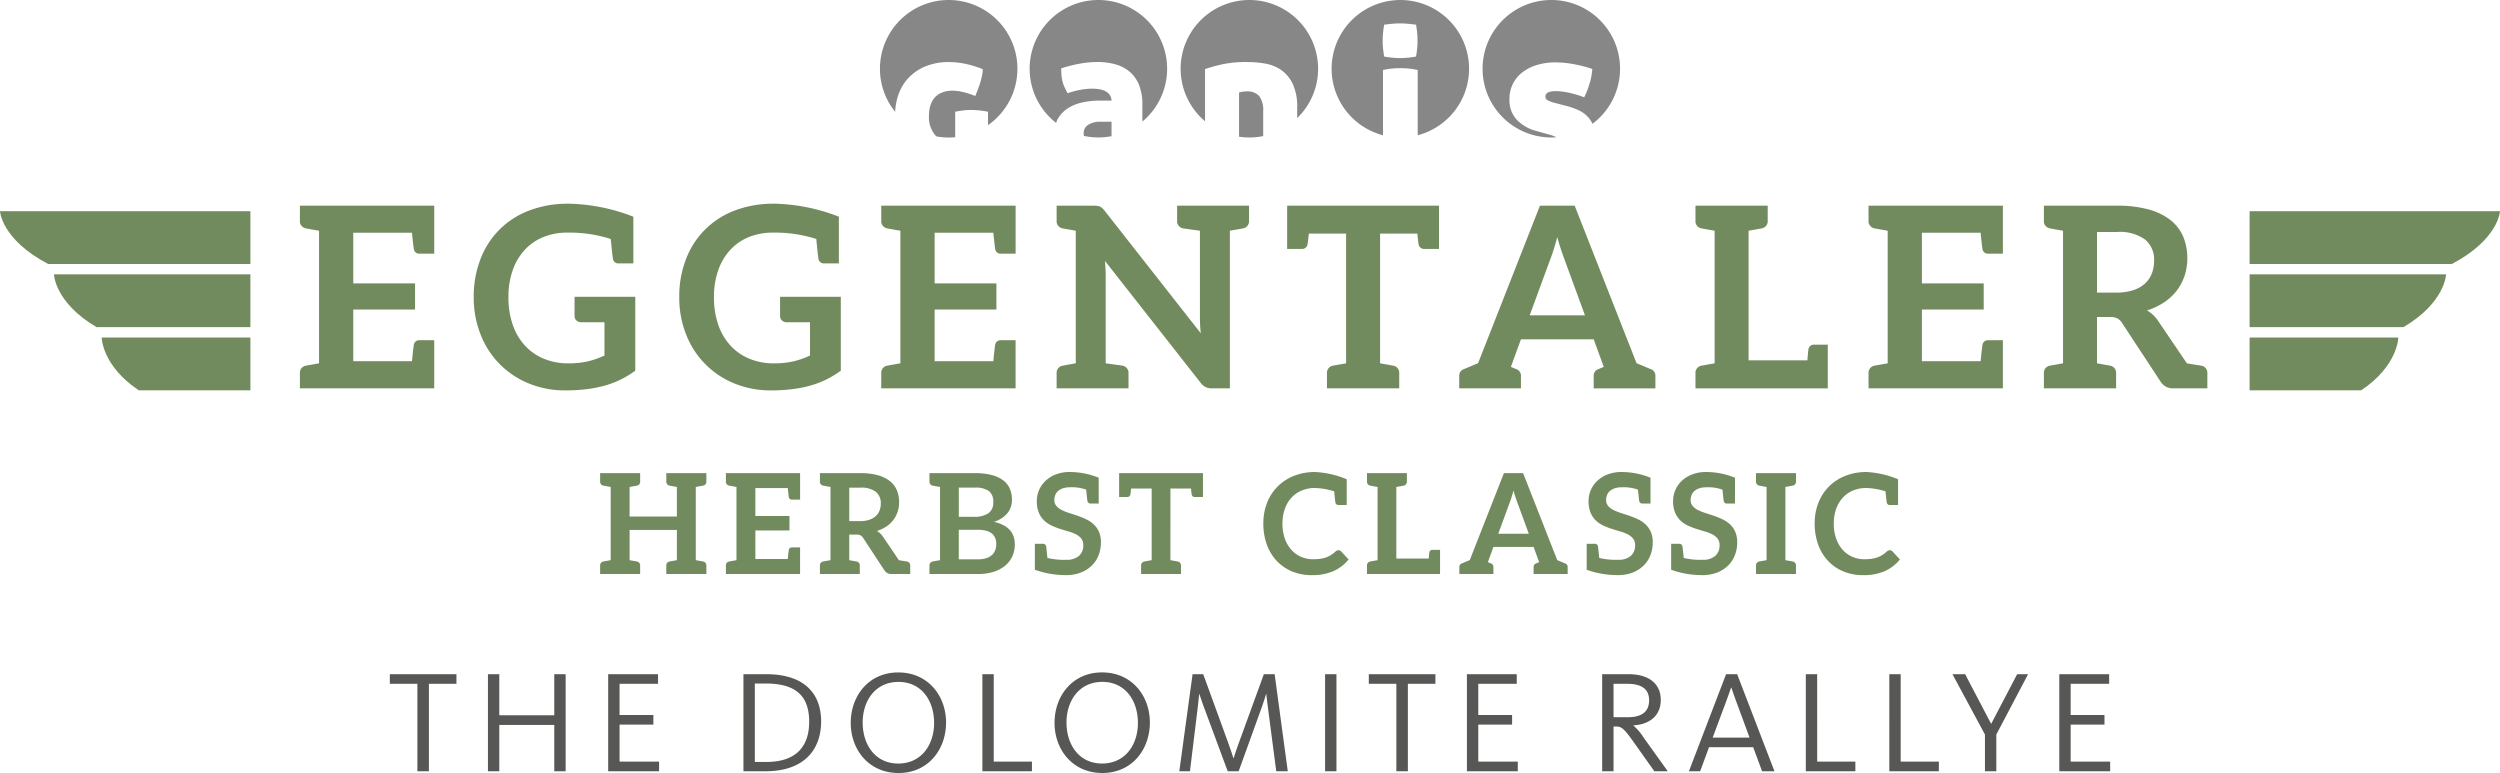
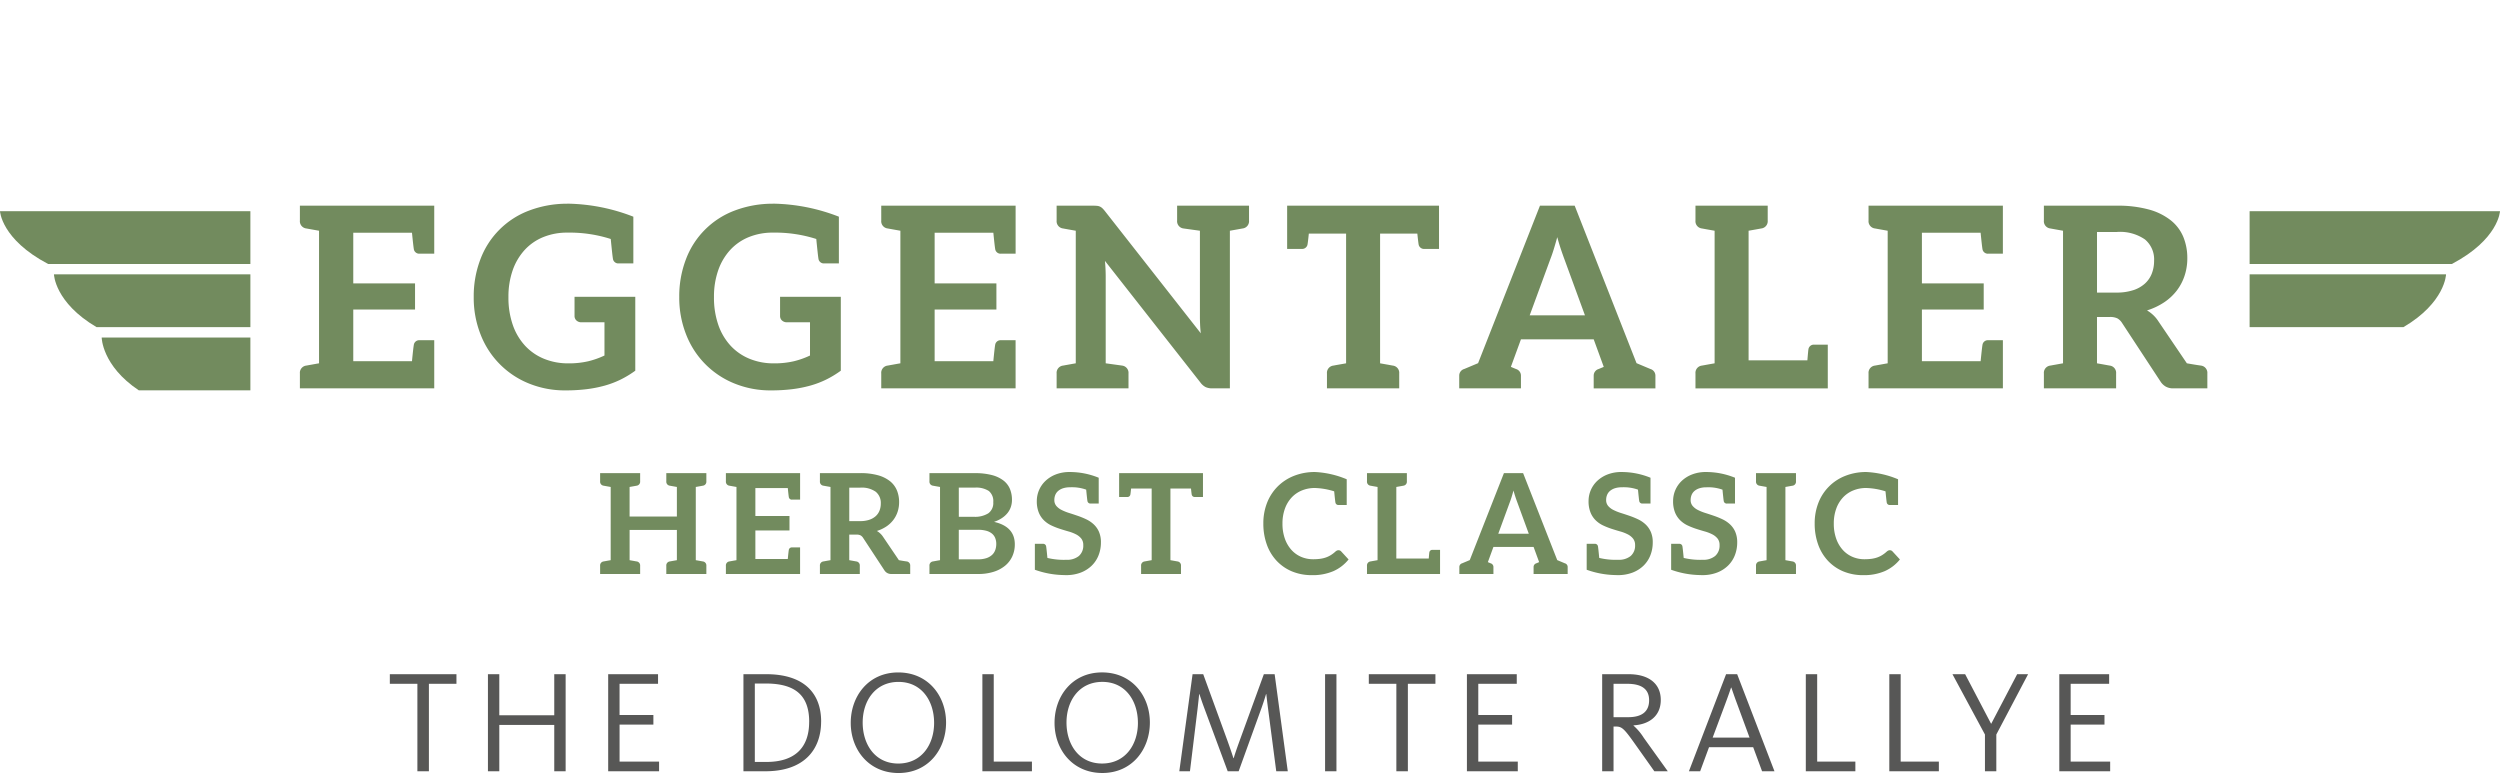
<svg xmlns="http://www.w3.org/2000/svg" width="467.078" height="144.423" viewBox="0 0 467.078 144.423">
  <defs>
    <clipPath id="clip-path">
      <path id="Pfad_11" data-name="Pfad 11" d="M0,43.874H467.078V-100.549H0Z" transform="translate(0 100.549)" fill="#728b5e" />
    </clipPath>
  </defs>
  <g id="Gruppe_12" data-name="Gruppe 12" transform="translate(0 100.549)">
    <g id="Gruppe_11" data-name="Gruppe 11" transform="translate(0 -100.549)" clip-path="url(#clip-path)">
      <g id="Gruppe_1" data-name="Gruppe 1" transform="translate(164.402 0.001)">
-         <path id="Pfad_1" data-name="Pfad 1" d="M42.006,3.9A12.842,12.842,0,1,0,29.165,16.742c.325,0,.645-.016.962-.039a7.113,7.113,0,0,0-1.182-.452l-2.706-.757a7.691,7.691,0,0,1-3.5-2.03,5.36,5.36,0,0,1-1.393-3.9,6.151,6.151,0,0,1,2.427-5A8.4,8.4,0,0,1,26.5,3.193a11.929,11.929,0,0,1,3.483-.478,19.083,19.083,0,0,1,3.3.319,23.836,23.836,0,0,1,3.543.916,12.121,12.121,0,0,1-.517,2.726,16.373,16.373,0,0,1-1,2.568,18.007,18.007,0,0,0-2.588-.8,12.179,12.179,0,0,0-2.787-.358q-1.872,0-1.87,1.036a.741.741,0,0,0,.437.677,4.877,4.877,0,0,0,1,.4l2.588.677a13.071,13.071,0,0,1,2.169.776,5.648,5.648,0,0,1,1.672,1.175,4.965,4.965,0,0,1,.924,1.359A12.821,12.821,0,0,0,42.006,3.9M13.8,3.9A12.841,12.841,0,1,0-2.285,16.328V4.139A13.043,13.043,0,0,1-.616,3.871Q.209,3.793.977,3.793q.73,0,1.574.078a11.768,11.768,0,0,1,1.65.269V16.328A12.846,12.846,0,0,0,13.8,3.9M4.168-1.349q0,.7-.069,1.435T3.888,1.627q-.806.138-1.54.21c-.49.046-.97.07-1.436.07s-.945-.024-1.435-.07-1-.118-1.541-.21Q-2.2.821-2.274.086t-.07-1.435c0-.467.023-.947.07-1.436s.116-1,.21-1.541C-1.527-4.4-1.012-4.454-.523-4.5s.968-.07,1.435-.07.947.023,1.436.07,1,.1,1.54.174q.14.808.211,1.541c.046.49.069.97.069,1.436M-14.408,3.9A12.84,12.84,0,0,0-27.249-8.94,12.841,12.841,0,0,0-40.09,3.9a12.81,12.81,0,0,0,4.559,9.81V3.963a32.565,32.565,0,0,1,3.194-.883,21.486,21.486,0,0,1,4.7-.431,19.631,19.631,0,0,1,3.308.282,7.529,7.529,0,0,1,2.989,1.184,6.622,6.622,0,0,1,2.18,2.594,10.067,10.067,0,0,1,.845,4.473v1.941A12.792,12.792,0,0,0-14.408,3.9m-28.206,0A12.841,12.841,0,0,0-55.456-8.94,12.841,12.841,0,0,0-68.3,3.9,12.815,12.815,0,0,0-63.356,14.02a4.321,4.321,0,0,1,.467-1,5.881,5.881,0,0,1,2.007-1.9,8.562,8.562,0,0,1,2.713-.985,15.767,15.767,0,0,1,2.9-.279H-53a2,2,0,0,0-.371-1.115,2.223,2.223,0,0,0-.856-.688,4.153,4.153,0,0,0-1.152-.335,8.952,8.952,0,0,0-1.3-.093,12.484,12.484,0,0,0-2.081.205,14.891,14.891,0,0,0-2.453.651q-.334-.633-.576-1.153a5.731,5.731,0,0,1-.372-1.059,8.149,8.149,0,0,1-.185-1.116q-.056-.575-.056-1.319a23.614,23.614,0,0,1,3.551-.892,19.3,19.3,0,0,1,3.177-.3,12.223,12.223,0,0,1,3.495.464,6.98,6.98,0,0,1,2.657,1.431,6.341,6.341,0,0,1,1.692,2.472A9.791,9.791,0,0,1-47.24,10.6V13.77A12.814,12.814,0,0,0-42.613,3.9m-27.971,0A12.841,12.841,0,0,0-83.427-8.94,12.841,12.841,0,0,0-96.268,3.9a12.787,12.787,0,0,0,2.845,8.058A11.24,11.24,0,0,1-92.8,8.7a8.746,8.746,0,0,1,1.929-3.154,9.145,9.145,0,0,1,3.173-2.114,11.418,11.418,0,0,1,4.378-.778,15.469,15.469,0,0,1,2.857.3,18.8,18.8,0,0,1,3.413,1.038,8.515,8.515,0,0,1-.148,1.188c-.075.371-.167.748-.279,1.132s-.247.791-.408,1.224-.352.922-.575,1.467a14.6,14.6,0,0,0-2.338-.761,8.661,8.661,0,0,0-1.854-.241,5.206,5.206,0,0,0-2.078.372,3.591,3.591,0,0,0-1.373,1,4.048,4.048,0,0,0-.76,1.465,6.186,6.186,0,0,0-.241,1.725,5.266,5.266,0,0,0,1.076,3.656,3.249,3.249,0,0,0,.368.336,12.833,12.833,0,0,0,2.231.2c.414,0,.82-.022,1.224-.059v-4.76q.926-.185,1.65-.259a13.438,13.438,0,0,1,1.392-.075,17.057,17.057,0,0,1,3.08.333v2.509A12.828,12.828,0,0,0-70.585,3.9m12.378,12.016a2.508,2.508,0,0,0,.059.54,12.888,12.888,0,0,0,2.692.284A12.893,12.893,0,0,0-53,16.5V13.8h-2.119a4.074,4.074,0,0,0-2.193.557,1.749,1.749,0,0,0-.892,1.561m29.027.681a12.967,12.967,0,0,0,1.93.144,12.948,12.948,0,0,0,2.581-.259V11.857A4.339,4.339,0,0,0-25.42,9a2.878,2.878,0,0,0-2.292-.865,5.591,5.591,0,0,0-.883.076,1.944,1.944,0,0,0-.583.149Z" transform="translate(96.268 8.94)" fill="#878787" />
-       </g>
+         </g>
      <g id="Gruppe_2" data-name="Gruppe 2" transform="translate(72.833 125.632)">
        <path id="Pfad_2" data-name="Pfad 2" d="M3.781.645v-1.8H-8.665v1.8h5.148v16.34h2.152V.645Zm20.4,16.34V-1.152H22.054V6.527H11.787V-1.152H9.663V16.985h2.124V8.325H22.054v8.66Zm17.456,0v-1.8h-7.38V8.271h6.318v-1.8H34.254V.645h7.19v-1.8H32.13V16.985ZM71.918,7.7c0-5.23-3.133-8.851-10.267-8.851H57.4V16.985h4.112c7.245,0,10.4-4.058,10.4-9.286m-2.234.055c0,4.9-2.751,7.489-7.979,7.489H59.527V.591h2.042c5.528,0,8.115,2.234,8.115,7.163m25.573.135c0-4.983-3.351-9.368-8.933-9.368s-8.878,4.44-8.878,9.422,3.35,9.369,8.933,9.369,8.878-4.44,8.878-9.424m-2.234.055c0,4.085-2.37,7.6-6.7,7.6s-6.646-3.568-6.646-7.653,2.37-7.6,6.7-7.6,6.645,3.566,6.645,7.651M111.3,16.985v-1.8h-7.136V-1.152h-2.123V16.985Zm22.034-9.1c0-4.983-3.35-9.368-8.933-9.368s-8.878,4.44-8.878,9.422,3.351,9.369,8.933,9.369,8.878-4.44,8.878-9.424m-2.232.055c0,4.085-2.37,7.6-6.7,7.6s-6.645-3.568-6.645-7.653,2.37-7.6,6.7-7.6S131.1,3.858,131.1,7.943m18.82,9.042,4.3-11.9c.408-1.145.626-1.88.817-2.506h.055c.055.544.136,1.225.3,2.532l1.553,11.874H159.1L156.645-1.152H154.63l-4.493,12.337c-.544,1.5-.845,2.369-1.143,3.35h-.055c-.327-1.036-.6-1.826-1.145-3.35L143.3-1.152h-1.988l-2.479,18.137h1.989l1.442-11.82c.136-1.225.218-1.933.273-2.587h.055c.218.626.435,1.334.872,2.506l4.411,11.9ZM168.192-1.152h-2.124V16.987h2.124Zm0,18.137M186.684.645v-1.8H174.239v1.8h5.146v16.34h2.152V.645Zm15.388,16.34v-1.8h-7.38V8.271h6.317v-1.8h-6.317V.645h7.189v-1.8h-9.313V16.985Zm28.023,0L225.6,10.721a10.265,10.265,0,0,0-1.906-2.259V8.407c2.887-.164,5.093-1.716,5.093-4.739,0-3.051-2.234-4.82-6.02-4.82h-4.93V16.985h2.124V8.624h.3c1.225,0,1.553.218,3.677,3.215l3.648,5.146ZM226.608,3.723c0,2.015-1.227,3.159-3.923,3.159h-2.723V.645h2.561c2.778,0,4.085,1.061,4.085,3.078M237.8,12.492h8.252l1.662,4.493h2.314L243.058-1.152h-2.07l-6.945,18.137h2.1Zm7.571-1.8h-6.89L240.8,4.485c.517-1.389.817-2.232,1.116-3.131h.055c.3.845.544,1.607,1.116,3.131Zm19.771,6.291v-1.8h-7.134V-1.152h-2.124V16.985Zm15.6,0v-1.8h-7.134V-1.152h-2.124V16.985ZM297.415-1.152h-2.042l-4.848,9.259H290.5L285.65-1.152h-2.37l6.073,11.274v6.863h2.124V10.122Zm15.332,18.137v-1.8h-7.38V8.271h6.318v-1.8h-6.318V.645h7.189v-1.8h-9.313V16.985Z" transform="translate(8.665 1.479)" fill="#575756" />
      </g>
      <g id="Gruppe_3" data-name="Gruppe 3" transform="translate(112.121 88.188)">
        <path id="Pfad_3" data-name="Pfad 3" d="M5.832.776A.751.751,0,0,0,6.484-.04V-1.571H-1V-.04A.751.751,0,0,0-.343.776l.164.03L.208.875C.4.91.652.954.977,1.012V6.536H-7.859V1.012c.325-.057.582-.1.768-.136L-6.7.806l.162-.03A.75.75,0,0,0-5.887-.04V-1.571h-7.478V-.04a.751.751,0,0,0,.652.816q.056.009.164.03l.388.069.77.138V14.692c-.325.057-.582.1-.77.136s-.317.057-.388.07l-.164.029a.751.751,0,0,0-.652.816v1.533h7.478V15.743a.75.75,0,0,0-.652-.816L-6.7,14.9l-.386-.07-.77-.136V9.038H.977v5.653l-.768.136-.388.07-.164.029A.751.751,0,0,0-1,15.743v1.533H6.484V15.743a.751.751,0,0,0-.652-.816c-.039-.006-.093-.016-.164-.029s-.2-.037-.388-.07-.445-.079-.771-.136V1.013L5.28.875,5.668.806l.164-.03m6.277-2.347H10.134V-.04a.751.751,0,0,0,.652.816c.039.007.093.016.164.03s.2.034.388.069.445.079.771.136v13.68c-.326.057-.583.1-.771.136l-.388.069-.164.03a.751.751,0,0,0-.652.816v1.531H23.994V12.309h-1.5a.557.557,0,0,0-.608.485q-.054.3-.19,1.679H15.641V9.142h6.373v-2.7H15.641V1.217H21.7q.136,1.375.19,1.678a.558.558,0,0,0,.608.485h1.5V-1.571Zm31.809,16.5c-.04-.007-.106-.017-.2-.03s-.246-.036-.457-.069-.481-.08-.806-.138L39.49,10.315a3.459,3.459,0,0,0-1.148-1.082A6.838,6.838,0,0,0,40.107,8.4a5.412,5.412,0,0,0,1.3-1.212,5.215,5.215,0,0,0,.809-1.538,5.687,5.687,0,0,0,.28-1.8,5.706,5.706,0,0,0-.411-2.2A4.321,4.321,0,0,0,40.8-.06a6.313,6.313,0,0,0-2.255-1.115,12.085,12.085,0,0,0-3.3-.4H27.7V-.04a.751.751,0,0,0,.652.816c.039.006.093.016.164.029s.2.037.388.07l.771.136v13.68c-.326.057-.583.1-.771.136s-.317.056-.388.07l-.164.029a.751.751,0,0,0-.652.816v1.531h7.452V15.743a.751.751,0,0,0-.652-.816l-.164-.029c-.07-.014-.2-.037-.388-.07s-.444-.079-.768-.136V9.911H34.5a1.711,1.711,0,0,1,.789.144,1.4,1.4,0,0,1,.488.481l3.961,6.034a1.573,1.573,0,0,0,.542.521,1.534,1.534,0,0,0,.776.182H44.57V15.743a.752.752,0,0,0-.652-.816m-7-7.779a5.431,5.431,0,0,1-1.728.247H33.183V1.14h2.058a4.523,4.523,0,0,1,2.886.768,2.681,2.681,0,0,1,.947,2.2,3.6,3.6,0,0,1-.236,1.316,2.747,2.747,0,0,1-.711,1.037,3.347,3.347,0,0,1-1.211.684m23.312.391a6.274,6.274,0,0,0,1.505-.73,4.546,4.546,0,0,0,1.043-.958,3.673,3.673,0,0,0,.606-1.133,4.113,4.113,0,0,0,.2-1.271,5.324,5.324,0,0,0-.391-2.086A3.9,3.9,0,0,0,61.954-.216a6.025,6.025,0,0,0-2.15-1,12.274,12.274,0,0,0-3.16-.352H48.165V-.04a.751.751,0,0,0,.652.816c.039.006.093.016.164.029l.388.07.771.136v13.68c-.326.057-.583.1-.771.136s-.317.056-.388.07l-.164.029a.751.751,0,0,0-.652.816v1.531h9.091a9.385,9.385,0,0,0,2.92-.417,6.351,6.351,0,0,0,2.15-1.153,4.889,4.889,0,0,0,1.329-1.752,5.345,5.345,0,0,0,.457-2.216q0-3.324-3.884-4.2m-6.581-6.4h3a4.361,4.361,0,0,1,2.607.626,2.454,2.454,0,0,1,.833,2.1,2.355,2.355,0,0,1-.925,2.073,4.687,4.687,0,0,1-2.71.652h-2.8Zm6.823,11.626a2.3,2.3,0,0,1-.573.912,2.863,2.863,0,0,1-1.056.626,4.955,4.955,0,0,1-1.636.234H53.646V9.012h3.545a5.9,5.9,0,0,1,1.577.182,2.864,2.864,0,0,1,1.069.527,2.055,2.055,0,0,1,.612.835,2.935,2.935,0,0,1,.2,1.1,3.428,3.428,0,0,1-.177,1.107M79.828,9.377a4.227,4.227,0,0,0-.984-1.388,5.539,5.539,0,0,0-1.395-.938,15.291,15.291,0,0,0-1.6-.652q-.814-.28-1.6-.527a9.119,9.119,0,0,1-1.395-.562,3.1,3.1,0,0,1-.984-.756,1.669,1.669,0,0,1-.371-1.107,2.454,2.454,0,0,1,.182-.958,1.957,1.957,0,0,1,.553-.75,2.7,2.7,0,0,1,.914-.488,4.138,4.138,0,0,1,1.27-.177,7.849,7.849,0,0,1,3.029.44q.17,1.756.231,2.11a.562.562,0,0,0,.609.487h1.5V-.71a14.244,14.244,0,0,0-5.408-1.069,7.045,7.045,0,0,0-2.62.457A5.922,5.922,0,0,0,69.832-.111a5.188,5.188,0,0,0-1.61,3.742A5.568,5.568,0,0,0,68.594,5.8a4.3,4.3,0,0,0,.984,1.467,5.1,5.1,0,0,0,1.395.951,13.572,13.572,0,0,0,1.59.626q.8.259,1.59.483a7.409,7.409,0,0,1,1.395.54,3.041,3.041,0,0,1,.984.789,1.9,1.9,0,0,1,.371,1.212,2.549,2.549,0,0,1-.82,2.04,3.44,3.44,0,0,1-2.321.711,13.2,13.2,0,0,1-3.559-.346q-.172-1.795-.236-2.152a.559.559,0,0,0-.608-.485h-1.5V16.48a16.712,16.712,0,0,0,5.411.994c.148.007.277.01.388.01a7.585,7.585,0,0,0,2.776-.475,6.03,6.03,0,0,0,2.053-1.3,5.515,5.515,0,0,0,1.277-1.942,6.484,6.484,0,0,0,.437-2.392,4.805,4.805,0,0,0-.372-1.994M98.861-1.571H83.6V2.888h1.5a.56.56,0,0,0,.608-.485q.041-.231.129-1.093h3.845V14.692c-.326.057-.583.1-.77.136l-.389.069-.164.03a.752.752,0,0,0-.652.816v1.531h7.453V15.743a.751.751,0,0,0-.652-.816l-.164-.03-.388-.069c-.188-.034-.444-.079-.77-.136V1.309h3.844c.059.577.1.941.129,1.093a.559.559,0,0,0,.608.485h1.5V-1.571Zm25.762,5.955h1.5V-.423a17.361,17.361,0,0,0-5.911-1.356,10.523,10.523,0,0,0-3.928.71A8.97,8.97,0,0,0,113.227.918a8.917,8.917,0,0,0-1.981,3.044,10.4,10.4,0,0,0-.7,3.89,11.451,11.451,0,0,0,.632,3.871,8.694,8.694,0,0,0,1.818,3.049,8.315,8.315,0,0,0,2.86,2,9.523,9.523,0,0,0,3.773.717,9.74,9.74,0,0,0,4.02-.756,7.585,7.585,0,0,0,2.822-2.177l-1.382-1.5a.659.659,0,0,0-.5-.223.7.7,0,0,0-.313.072,1.2,1.2,0,0,0-.273.19,5.8,5.8,0,0,1-.866.658,4.667,4.667,0,0,1-.926.437,5.5,5.5,0,0,1-1.069.248,9.84,9.84,0,0,1-1.3.078,5.6,5.6,0,0,1-2.242-.45,5.212,5.212,0,0,1-1.811-1.3,6.216,6.216,0,0,1-1.218-2.086,8.241,8.241,0,0,1-.45-2.828,8.029,8.029,0,0,1,.45-2.769,6.083,6.083,0,0,1,1.251-2.091,5.426,5.426,0,0,1,1.916-1.323,6.311,6.311,0,0,1,2.443-.463,13.266,13.266,0,0,1,3.6.623q.166,1.715.227,2.068a.562.562,0,0,0,.609.487m17.549,8.381a.56.56,0,0,0-.608.487q-.026.138-.108,1.129H135.39V1.012q.489-.084.768-.136l.388-.069.164-.03a.751.751,0,0,0,.652-.814V-1.571h-7.452V-.038a.751.751,0,0,0,.652.814q.056.009.164.03l.388.07c.188.033.445.078.771.136V14.692l-.771.136c-.188.033-.317.057-.388.07l-.164.029a.751.751,0,0,0-.652.816v1.533h13.651v-4.51Zm24.717,2.511q-.2-.082-1.429-.6L159.078-1.571h-3.584l-6.383,16.247q-1.222.515-1.428.6a.71.71,0,0,0-.517.668v1.33h6.367v-1.33a.71.71,0,0,0-.519-.668l-.52-.218.06-.165.978-2.673h7.506l.936,2.564.1.274-.521.218a.71.71,0,0,0-.517.668v1.33h6.367v-1.33a.71.71,0,0,0-.517-.668M156.576,3.916q.17-.433.345-1t.359-1.238c.121.444.246.855.371,1.232s.24.7.346.984l2.142,5.853h-5.7Zm26.345,5.461a4.227,4.227,0,0,0-.984-1.388,5.539,5.539,0,0,0-1.395-.938,15.29,15.29,0,0,0-1.6-.652q-.814-.28-1.6-.527a9.12,9.12,0,0,1-1.395-.562,3.1,3.1,0,0,1-.984-.756,1.669,1.669,0,0,1-.371-1.107,2.454,2.454,0,0,1,.182-.958,1.942,1.942,0,0,1,.553-.75,2.69,2.69,0,0,1,.914-.488,4.138,4.138,0,0,1,1.27-.177,7.849,7.849,0,0,1,3.029.44q.17,1.756.231,2.11a.562.562,0,0,0,.609.487h1.5V-.71a14.244,14.244,0,0,0-5.408-1.069,7.045,7.045,0,0,0-2.62.457,5.921,5.921,0,0,0-1.935,1.211,5.188,5.188,0,0,0-1.61,3.742,5.568,5.568,0,0,0,.372,2.169,4.3,4.3,0,0,0,.984,1.467,5.1,5.1,0,0,0,1.395.951,13.57,13.57,0,0,0,1.59.626q.8.259,1.59.483a7.408,7.408,0,0,1,1.395.54,3.041,3.041,0,0,1,.984.789A1.9,1.9,0,0,1,180,11.866a2.549,2.549,0,0,1-.82,2.04,3.44,3.44,0,0,1-2.321.711,13.2,13.2,0,0,1-3.559-.346q-.172-1.795-.236-2.152a.56.56,0,0,0-.608-.485h-1.5V16.48a16.712,16.712,0,0,0,5.411.994c.148.007.277.01.388.01a7.585,7.585,0,0,0,2.776-.475,6.03,6.03,0,0,0,2.053-1.3,5.515,5.515,0,0,0,1.277-1.942,6.485,6.485,0,0,0,.437-2.392,4.806,4.806,0,0,0-.372-1.994m15.784,0a4.248,4.248,0,0,0-.984-1.388,5.564,5.564,0,0,0-1.395-.938,15.311,15.311,0,0,0-1.6-.652q-.814-.28-1.6-.527a9,9,0,0,1-1.395-.562,3.088,3.088,0,0,1-.984-.756,1.67,1.67,0,0,1-.372-1.107,2.481,2.481,0,0,1,.182-.958,1.961,1.961,0,0,1,.554-.75,2.7,2.7,0,0,1,.912-.488,4.148,4.148,0,0,1,1.271-.177,7.859,7.859,0,0,1,3.029.44q.17,1.756.231,2.11a.56.56,0,0,0,.608.487h1.5V-.71a14.255,14.255,0,0,0-5.408-1.069,7.034,7.034,0,0,0-2.62.457,5.913,5.913,0,0,0-1.936,1.211A5.194,5.194,0,0,0,187.1,3.63a5.6,5.6,0,0,0,.371,2.169,4.337,4.337,0,0,0,.984,1.467,5.149,5.149,0,0,0,1.395.951,13.571,13.571,0,0,0,1.59.626q.8.259,1.59.483a7.37,7.37,0,0,1,1.395.54,3.011,3.011,0,0,1,.984.789,1.89,1.89,0,0,1,.372,1.212,2.55,2.55,0,0,1-.822,2.04,3.434,3.434,0,0,1-2.32.711,13.181,13.181,0,0,1-3.559-.346q-.172-1.795-.236-2.152a.559.559,0,0,0-.608-.485h-1.5V16.48a16.719,16.719,0,0,0,5.411.994c.149.007.279.01.388.01a7.58,7.58,0,0,0,2.776-.475,6.016,6.016,0,0,0,2.053-1.3,5.5,5.5,0,0,0,1.277-1.942,6.485,6.485,0,0,0,.437-2.392,4.83,4.83,0,0,0-.371-1.994m10.7-8.6a.752.752,0,0,0,.652-.816V-1.571h-7.469V-.04a.752.752,0,0,0,.652.816q.058.009.164.03l.389.069c.187.034.444.079.77.136v13.68c-.326.057-.582.1-.77.136l-.389.069c-.07.014-.125.023-.164.03a.752.752,0,0,0-.652.816v1.531h7.469V15.743a.752.752,0,0,0-.652-.816c-.039-.007-.093-.016-.164-.03l-.389-.069-.77-.138V1.012c.326-.057.582-.1.77-.136l.389-.069.164-.03m18.224,3.608h1.5V-.423a17.368,17.368,0,0,0-5.911-1.356,10.518,10.518,0,0,0-3.928.71,8.792,8.792,0,0,0-5.039,5.032,10.43,10.43,0,0,0-.7,3.89,11.417,11.417,0,0,0,.633,3.871A8.713,8.713,0,0,0,216,14.772a8.307,8.307,0,0,0,2.861,2,9.518,9.518,0,0,0,3.773.717,9.739,9.739,0,0,0,4.02-.756,7.6,7.6,0,0,0,2.822-2.177l-1.382-1.5a.659.659,0,0,0-.5-.223.7.7,0,0,0-.313.072,1.237,1.237,0,0,0-.274.19,5.726,5.726,0,0,1-.866.658,4.656,4.656,0,0,1-.925.437,5.55,5.55,0,0,1-1.069.248,9.871,9.871,0,0,1-1.3.078,5.592,5.592,0,0,1-2.242-.45,5.213,5.213,0,0,1-1.811-1.3,6.192,6.192,0,0,1-1.218-2.086,8.24,8.24,0,0,1-.451-2.828,8.029,8.029,0,0,1,.451-2.769,6.06,6.06,0,0,1,1.251-2.091,5.412,5.412,0,0,1,1.916-1.323,6.3,6.3,0,0,1,2.443-.463,13.275,13.275,0,0,1,3.6.623q.166,1.715.227,2.068a.561.561,0,0,0,.608.487" transform="translate(13.365 1.779)" fill="#728b5e" />
      </g>
      <g id="Gruppe_4" data-name="Gruppe 4" transform="translate(-0.001 39.453)">
        <path id="Pfad_4" data-name="Pfad 4" d="M14.211,0h-46.78s.228,5.253,8.989,9.865H14.211Z" transform="translate(32.569)" fill="#728b5e" />
      </g>
      <g id="Gruppe_5" data-name="Gruppe 5" transform="translate(10.084 51.257)">
        <path id="Pfad_5" data-name="Pfad 5" d="M11.148,0h-36.7s.131,5.256,7.963,9.866H11.148Z" transform="translate(25.548)" fill="#728b5e" />
      </g>
      <g id="Gruppe_6" data-name="Gruppe 6" transform="translate(18.999 63.059)">
        <path id="Pfad_6" data-name="Pfad 6" d="M8.439,0h-27.78s.03,5.256,6.938,9.871H8.439Z" transform="translate(19.341)" fill="#728b5e" />
      </g>
      <g id="Gruppe_7" data-name="Gruppe 7" transform="translate(420.298 39.453)">
        <path id="Pfad_7" data-name="Pfad 7" d="M0,0H46.78s-.228,5.253-8.989,9.865H0Z" fill="#728b5e" />
      </g>
      <g id="Gruppe_8" data-name="Gruppe 8" transform="translate(420.298 51.257)">
        <path id="Pfad_8" data-name="Pfad 8" d="M0,0H36.7s-.131,5.256-7.963,9.866H0Z" fill="#728b5e" />
      </g>
      <g id="Gruppe_9" data-name="Gruppe 9" transform="translate(420.298 63.059)">
-         <path id="Pfad_9" data-name="Pfad 9" d="M0,0H27.78s-.03,5.256-6.938,9.871H0Z" fill="#728b5e" />
+         <path id="Pfad_9" data-name="Pfad 9" d="M0,0H27.78H0Z" fill="#728b5e" />
      </g>
      <g id="Gruppe_10" data-name="Gruppe 10" transform="translate(56.03 38.053)">
        <path id="Pfad_10" data-name="Pfad 10" d="M1.086.114H-2.489V2.889A1.359,1.359,0,0,0-1.308,4.366l.3.053.7.126c.34.062.806.144,1.395.248v24.77c-.589.1-1.054.187-1.395.248s-.576.1-.7.126l-.3.053a1.359,1.359,0,0,0-1.181,1.477v2.775h25.1V25.249H19.894a1.014,1.014,0,0,0-1.1.88q-.1.549-.342,3.039H7.482V19.515H19.023V14.63H7.482V5.166H18.451Q18.7,7.65,18.793,8.2a1.014,1.014,0,0,0,1.1.88h2.718V.114ZM48.822,17.132V20.72a1.121,1.121,0,0,0,.353.837,1.335,1.335,0,0,0,.968.342h4.272v6.208a15.653,15.653,0,0,1-3.032,1.073,15.872,15.872,0,0,1-3.742.391,11.756,11.756,0,0,1-4.484-.839,9.978,9.978,0,0,1-3.541-2.419A11.01,11.01,0,0,1,37.3,22.431a15.508,15.508,0,0,1-.826-5.253,14.909,14.909,0,0,1,.778-4.955,10.975,10.975,0,0,1,2.219-3.8,9.647,9.647,0,0,1,3.482-2.43,11.731,11.731,0,0,1,4.566-.847,25.153,25.153,0,0,1,8.069,1.189q.3,3.059.406,3.686a1.013,1.013,0,0,0,1.1.879h2.716l0-8.73A35.167,35.167,0,0,0,47.736-.262h-.029c-.106,0-.207,0-.3.006a20.018,20.018,0,0,0-7.035,1.268,15.534,15.534,0,0,0-9.134,9.111,19.293,19.293,0,0,0-1.251,7.057,18.662,18.662,0,0,0,1.287,7.009,16.114,16.114,0,0,0,9,9.134,17.788,17.788,0,0,0,6.869,1.3,32.142,32.142,0,0,0,3.918-.224,23.078,23.078,0,0,0,3.41-.672,17.263,17.263,0,0,0,3-1.145,18.785,18.785,0,0,0,2.7-1.64V17.132Zm38.4,0V20.72a1.121,1.121,0,0,0,.353.837,1.335,1.335,0,0,0,.968.342h4.272v6.208a15.652,15.652,0,0,1-3.032,1.073,15.872,15.872,0,0,1-3.742.391,11.756,11.756,0,0,1-4.484-.839,9.978,9.978,0,0,1-3.541-2.419A11.01,11.01,0,0,1,75.7,22.431a15.508,15.508,0,0,1-.826-5.253,14.91,14.91,0,0,1,.778-4.955,10.975,10.975,0,0,1,2.219-3.8,9.647,9.647,0,0,1,3.482-2.43,11.731,11.731,0,0,1,4.566-.847,25.153,25.153,0,0,1,8.069,1.189q.3,3.059.406,3.686a1.013,1.013,0,0,0,1.1.879h2.716l0-8.73A35.167,35.167,0,0,0,86.136-.262h-.029c-.106,0-.207,0-.3.006a20.018,20.018,0,0,0-7.035,1.268,15.534,15.534,0,0,0-9.134,9.111,19.292,19.292,0,0,0-1.251,7.057,18.662,18.662,0,0,0,1.287,7.009,16.114,16.114,0,0,0,9,9.134,17.788,17.788,0,0,0,6.869,1.3,32.142,32.142,0,0,0,3.918-.224,23.078,23.078,0,0,0,3.41-.672,17.264,17.264,0,0,0,3-1.145,18.784,18.784,0,0,0,2.7-1.64V17.132ZM109.7.114h-3.575V2.889a1.36,1.36,0,0,0,1.181,1.477l.3.053.7.126c.34.062.806.144,1.395.248v24.77c-.589.1-1.054.187-1.395.248s-.576.1-.7.126l-.3.053a1.359,1.359,0,0,0-1.181,1.477v2.775h25.1V25.249h-2.718a1.015,1.015,0,0,0-1.1.88q-.1.549-.342,3.039H116.1V19.515h11.541V14.63H116.1V5.166h10.969q.246,2.484.342,3.036a1.014,1.014,0,0,0,1.1.88h2.718V.114Zm61.555,0h-9.852V2.889a1.361,1.361,0,0,0,1.181,1.477q.134.024,3.078.428V20.861c0,.457.011.948.034,1.475s.067,1.069.131,1.617L147.917,1.13A5.158,5.158,0,0,0,147.444.6a1.7,1.7,0,0,0-.437-.306A1.628,1.628,0,0,0,146.5.15a6.041,6.041,0,0,0-.708-.034h-6.9V2.889a1.36,1.36,0,0,0,1.182,1.477l.3.055.7.126,1.395.247v24.77c-.59.1-1.054.187-1.395.248s-.575.1-.7.126l-.3.053a1.361,1.361,0,0,0-1.182,1.477v2.775h13.427V31.468a1.361,1.361,0,0,0-1.181-1.477q-.11-.019-3.077-.428V13.284c0-.409-.013-.86-.036-1.357s-.059-.991-.106-1.5l17.842,22.729a2.805,2.805,0,0,0,.968.85,2.919,2.919,0,0,0,1.251.236h3.281V4.794q.881-.155,1.395-.248c.342-.06.576-.1.7-.126l.3-.053a1.361,1.361,0,0,0,1.182-1.477V.114Zm38.335,0h-27.63V8.189h2.716a1.013,1.013,0,0,0,1.1-.879q.073-.418.236-1.981h6.962V29.564l-1.395.247c-.34.062-.575.1-.7.128l-.3.053a1.361,1.361,0,0,0-1.181,1.477v2.775h13.5V31.468a1.36,1.36,0,0,0-1.181-1.477l-.3-.053c-.128-.024-.362-.066-.7-.128l-1.393-.247V5.331h6.958q.164,1.566.236,1.979a1.012,1.012,0,0,0,1.1.879h2.716V.114Zm40.233,30.509q-.362-.149-2.587-1.087L235.682.114h-6.489L217.634,29.536q-2.213.935-2.587,1.087a1.286,1.286,0,0,0-.937,1.209v2.41h11.531v-2.41a1.286,1.286,0,0,0-.936-1.209q-.166-.067-.944-.395l.109-.3,1.771-4.842h13.594l1.695,4.644.182.5q-.771.325-.942.395a1.287,1.287,0,0,0-.938,1.209v2.41h11.532v-2.41a1.289,1.289,0,0,0-.938-1.209M231.15,10.051q.308-.784.626-1.817t.649-2.242q.33,1.2.672,2.231c.224.675.434,1.268.625,1.781l3.88,10.6H227.273Zm49.3,16.027a1.014,1.014,0,0,0-1.1.88c-.029.167-.095.849-.194,2.045H268.173V4.793l1.39-.246.7-.128.3-.053a1.361,1.361,0,0,0,1.181-1.477V.114H258.248V2.889a1.359,1.359,0,0,0,1.181,1.477c.069.011.168.029.3.053l.7.128,1.395.247V29.565c-.59.1-1.054.187-1.395.247l-.7.126-.3.055a1.359,1.359,0,0,0-1.181,1.477v2.774h24.72V26.078ZM294.158.114h-3.575V2.889a1.361,1.361,0,0,0,1.181,1.477c.07.011.168.03.3.053l.7.126c.34.062.806.144,1.395.248v24.77c-.589.1-1.054.187-1.395.248s-.576.1-.7.126l-.3.053a1.359,1.359,0,0,0-1.181,1.477v2.775h25.1V25.249h-2.716a1.015,1.015,0,0,0-1.1.88q-.095.549-.342,3.039H300.554V19.515H312.1V14.63H300.554V5.166h10.969q.246,2.484.342,3.036a1.015,1.015,0,0,0,1.1.88h2.716V.114Zm58.548,29.877c-.07-.011-.191-.03-.361-.053s-.445-.066-.829-.128-.869-.144-1.458-.247l-5.372-7.924a6.3,6.3,0,0,0-2.077-1.959,12.352,12.352,0,0,0,3.2-1.511,9.854,9.854,0,0,0,2.361-2.195,9.433,9.433,0,0,0,1.462-2.785,10.245,10.245,0,0,0,.507-3.256,10.324,10.324,0,0,0-.743-3.977,7.789,7.789,0,0,0-2.337-3.1A11.408,11.408,0,0,0,342.977.834a21.757,21.757,0,0,0-5.984-.72h-13.65V2.889a1.358,1.358,0,0,0,1.181,1.475l.3.055.7.126c.34.06.8.144,1.395.247V29.564c-.59.1-1.054.187-1.395.248s-.574.1-.7.126l-.3.053a1.36,1.36,0,0,0-1.181,1.477v2.775h13.494V31.468a1.361,1.361,0,0,0-1.182-1.477l-.3-.053-.7-.126q-.508-.093-1.39-.247V20.908h2.381a3.1,3.1,0,0,1,1.428.26,2.532,2.532,0,0,1,.885.872l7.175,10.929a2.877,2.877,0,0,0,.98.944,2.8,2.8,0,0,0,1.4.33h6.369V31.468a1.363,1.363,0,0,0-1.182-1.477M340.026,15.9a9.844,9.844,0,0,1-3.128.448h-3.631V5.024h3.726a8.183,8.183,0,0,1,5.228,1.393,4.845,4.845,0,0,1,1.711,3.989,6.493,6.493,0,0,1-.425,2.383,4.972,4.972,0,0,1-1.286,1.876,6.034,6.034,0,0,1-2.195,1.24" transform="translate(2.489 0.262)" fill="#728b5e" />
      </g>
    </g>
  </g>
</svg>